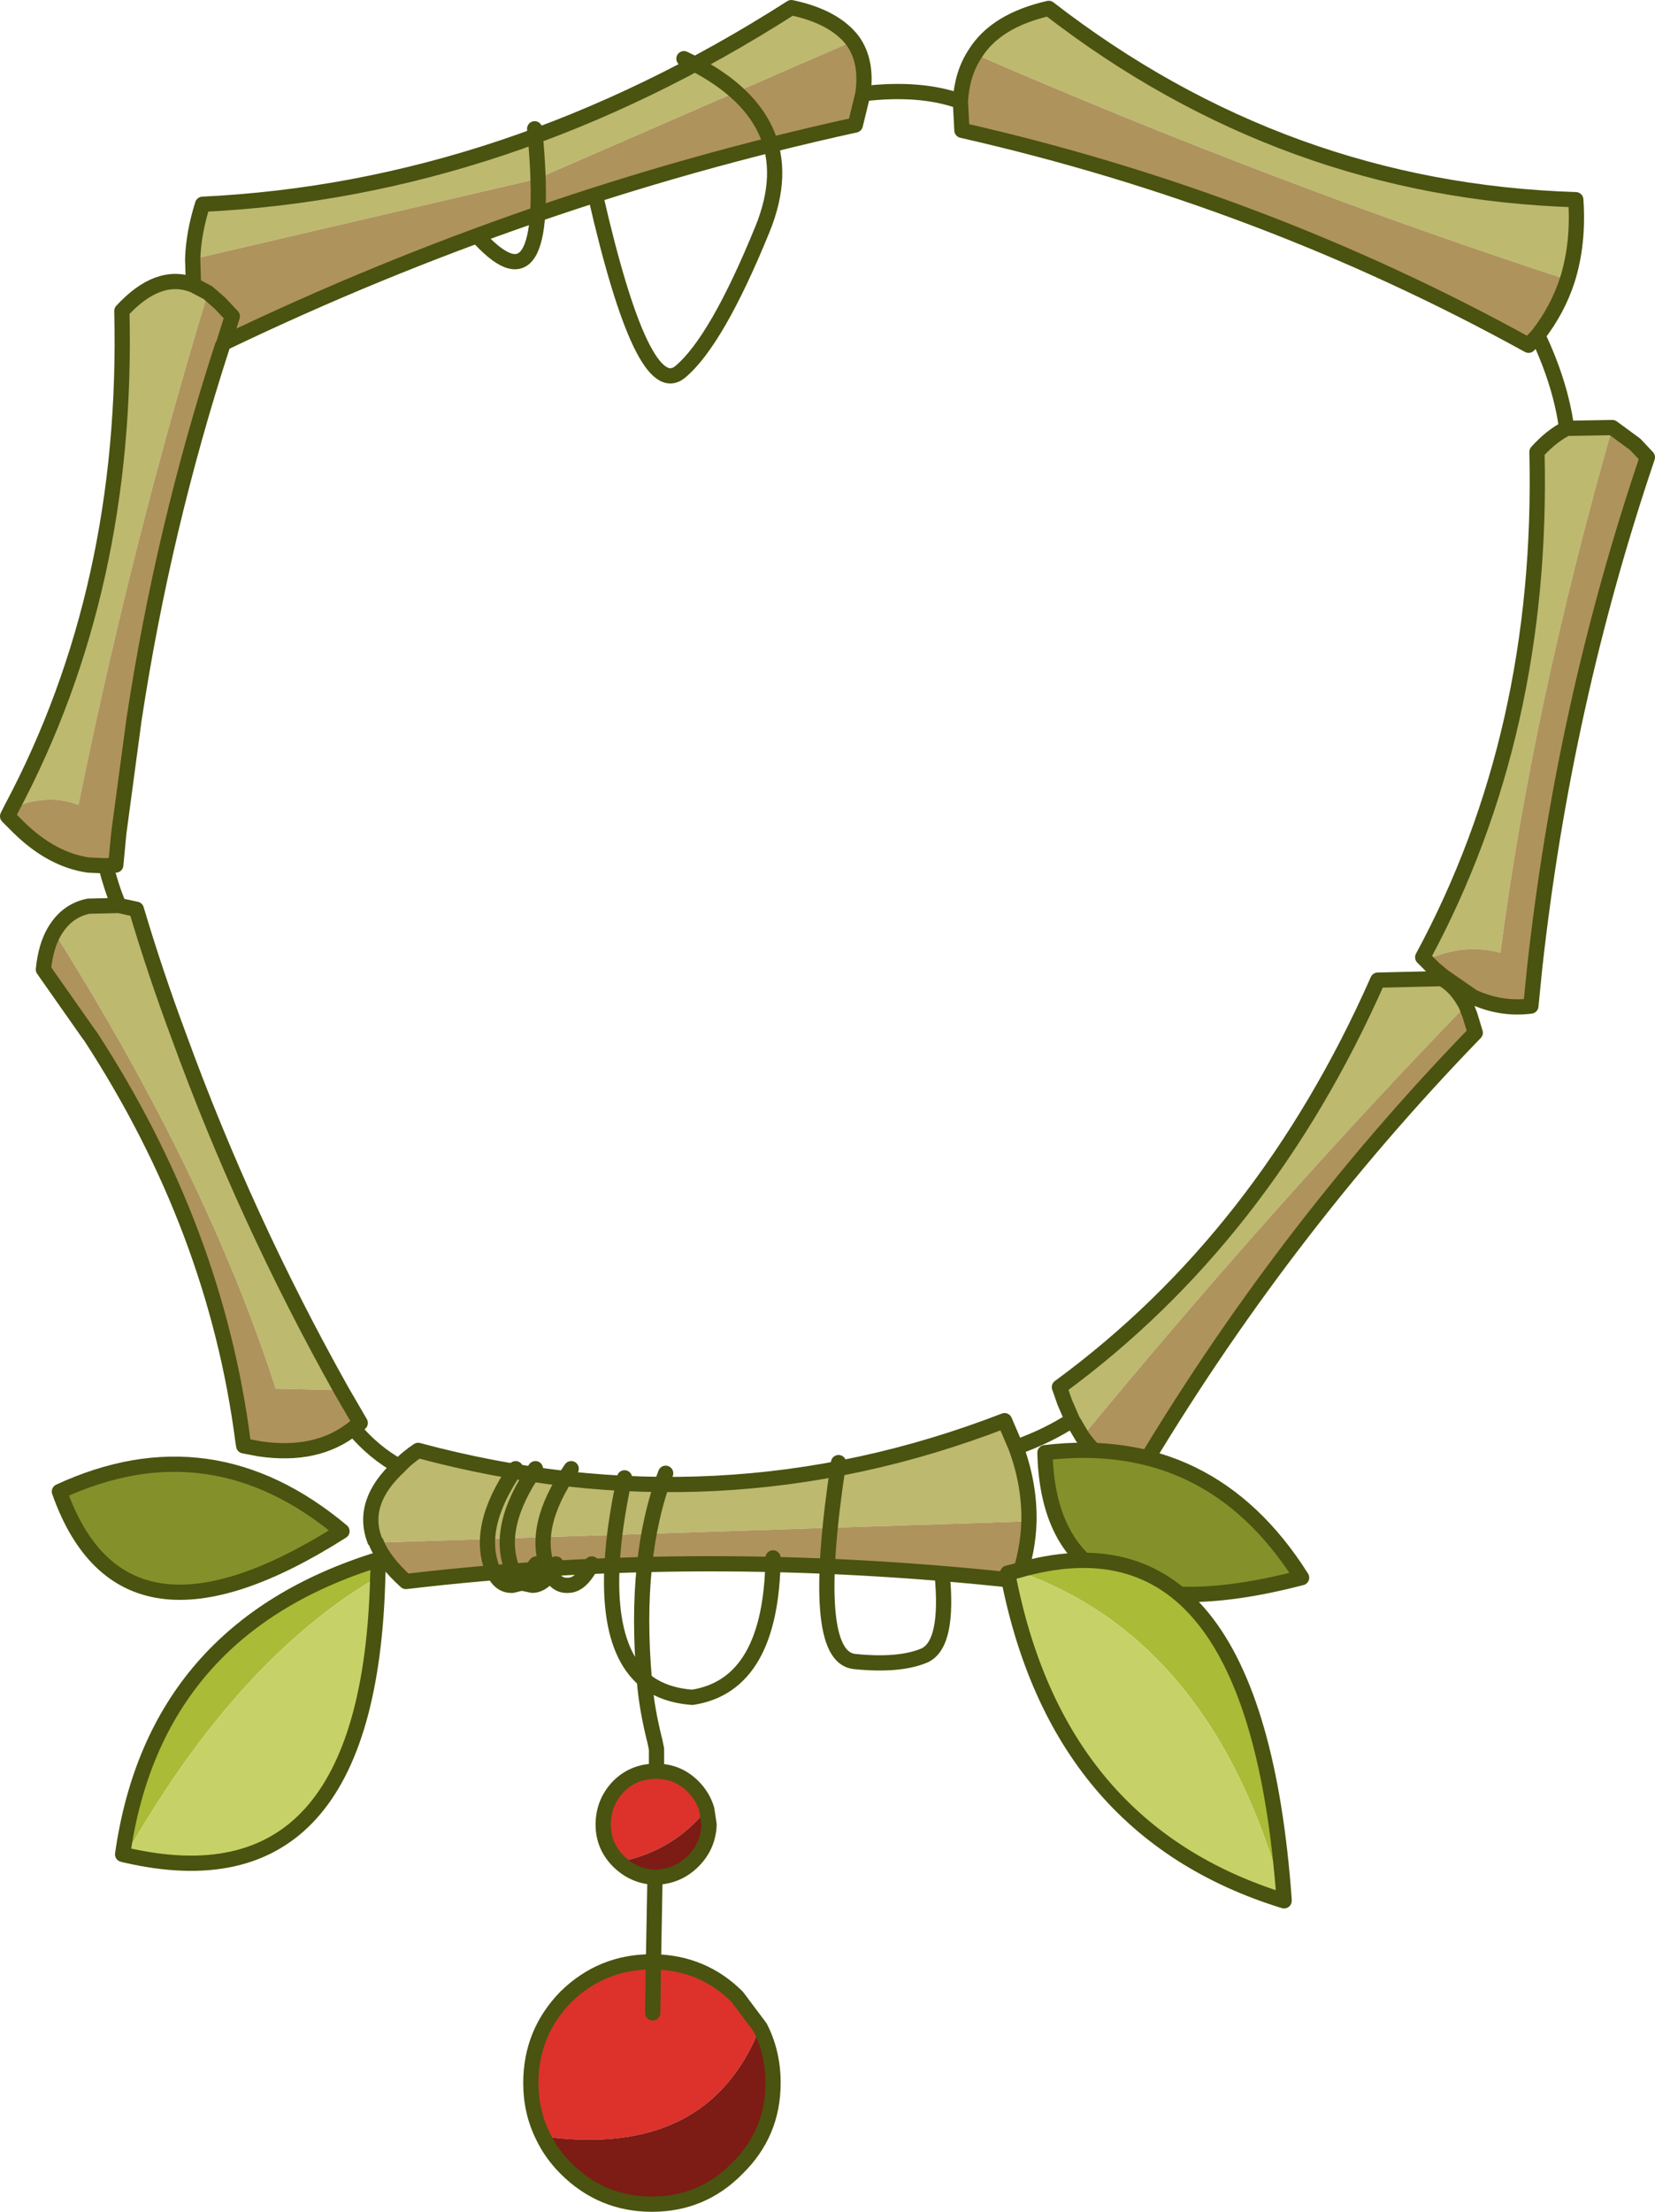
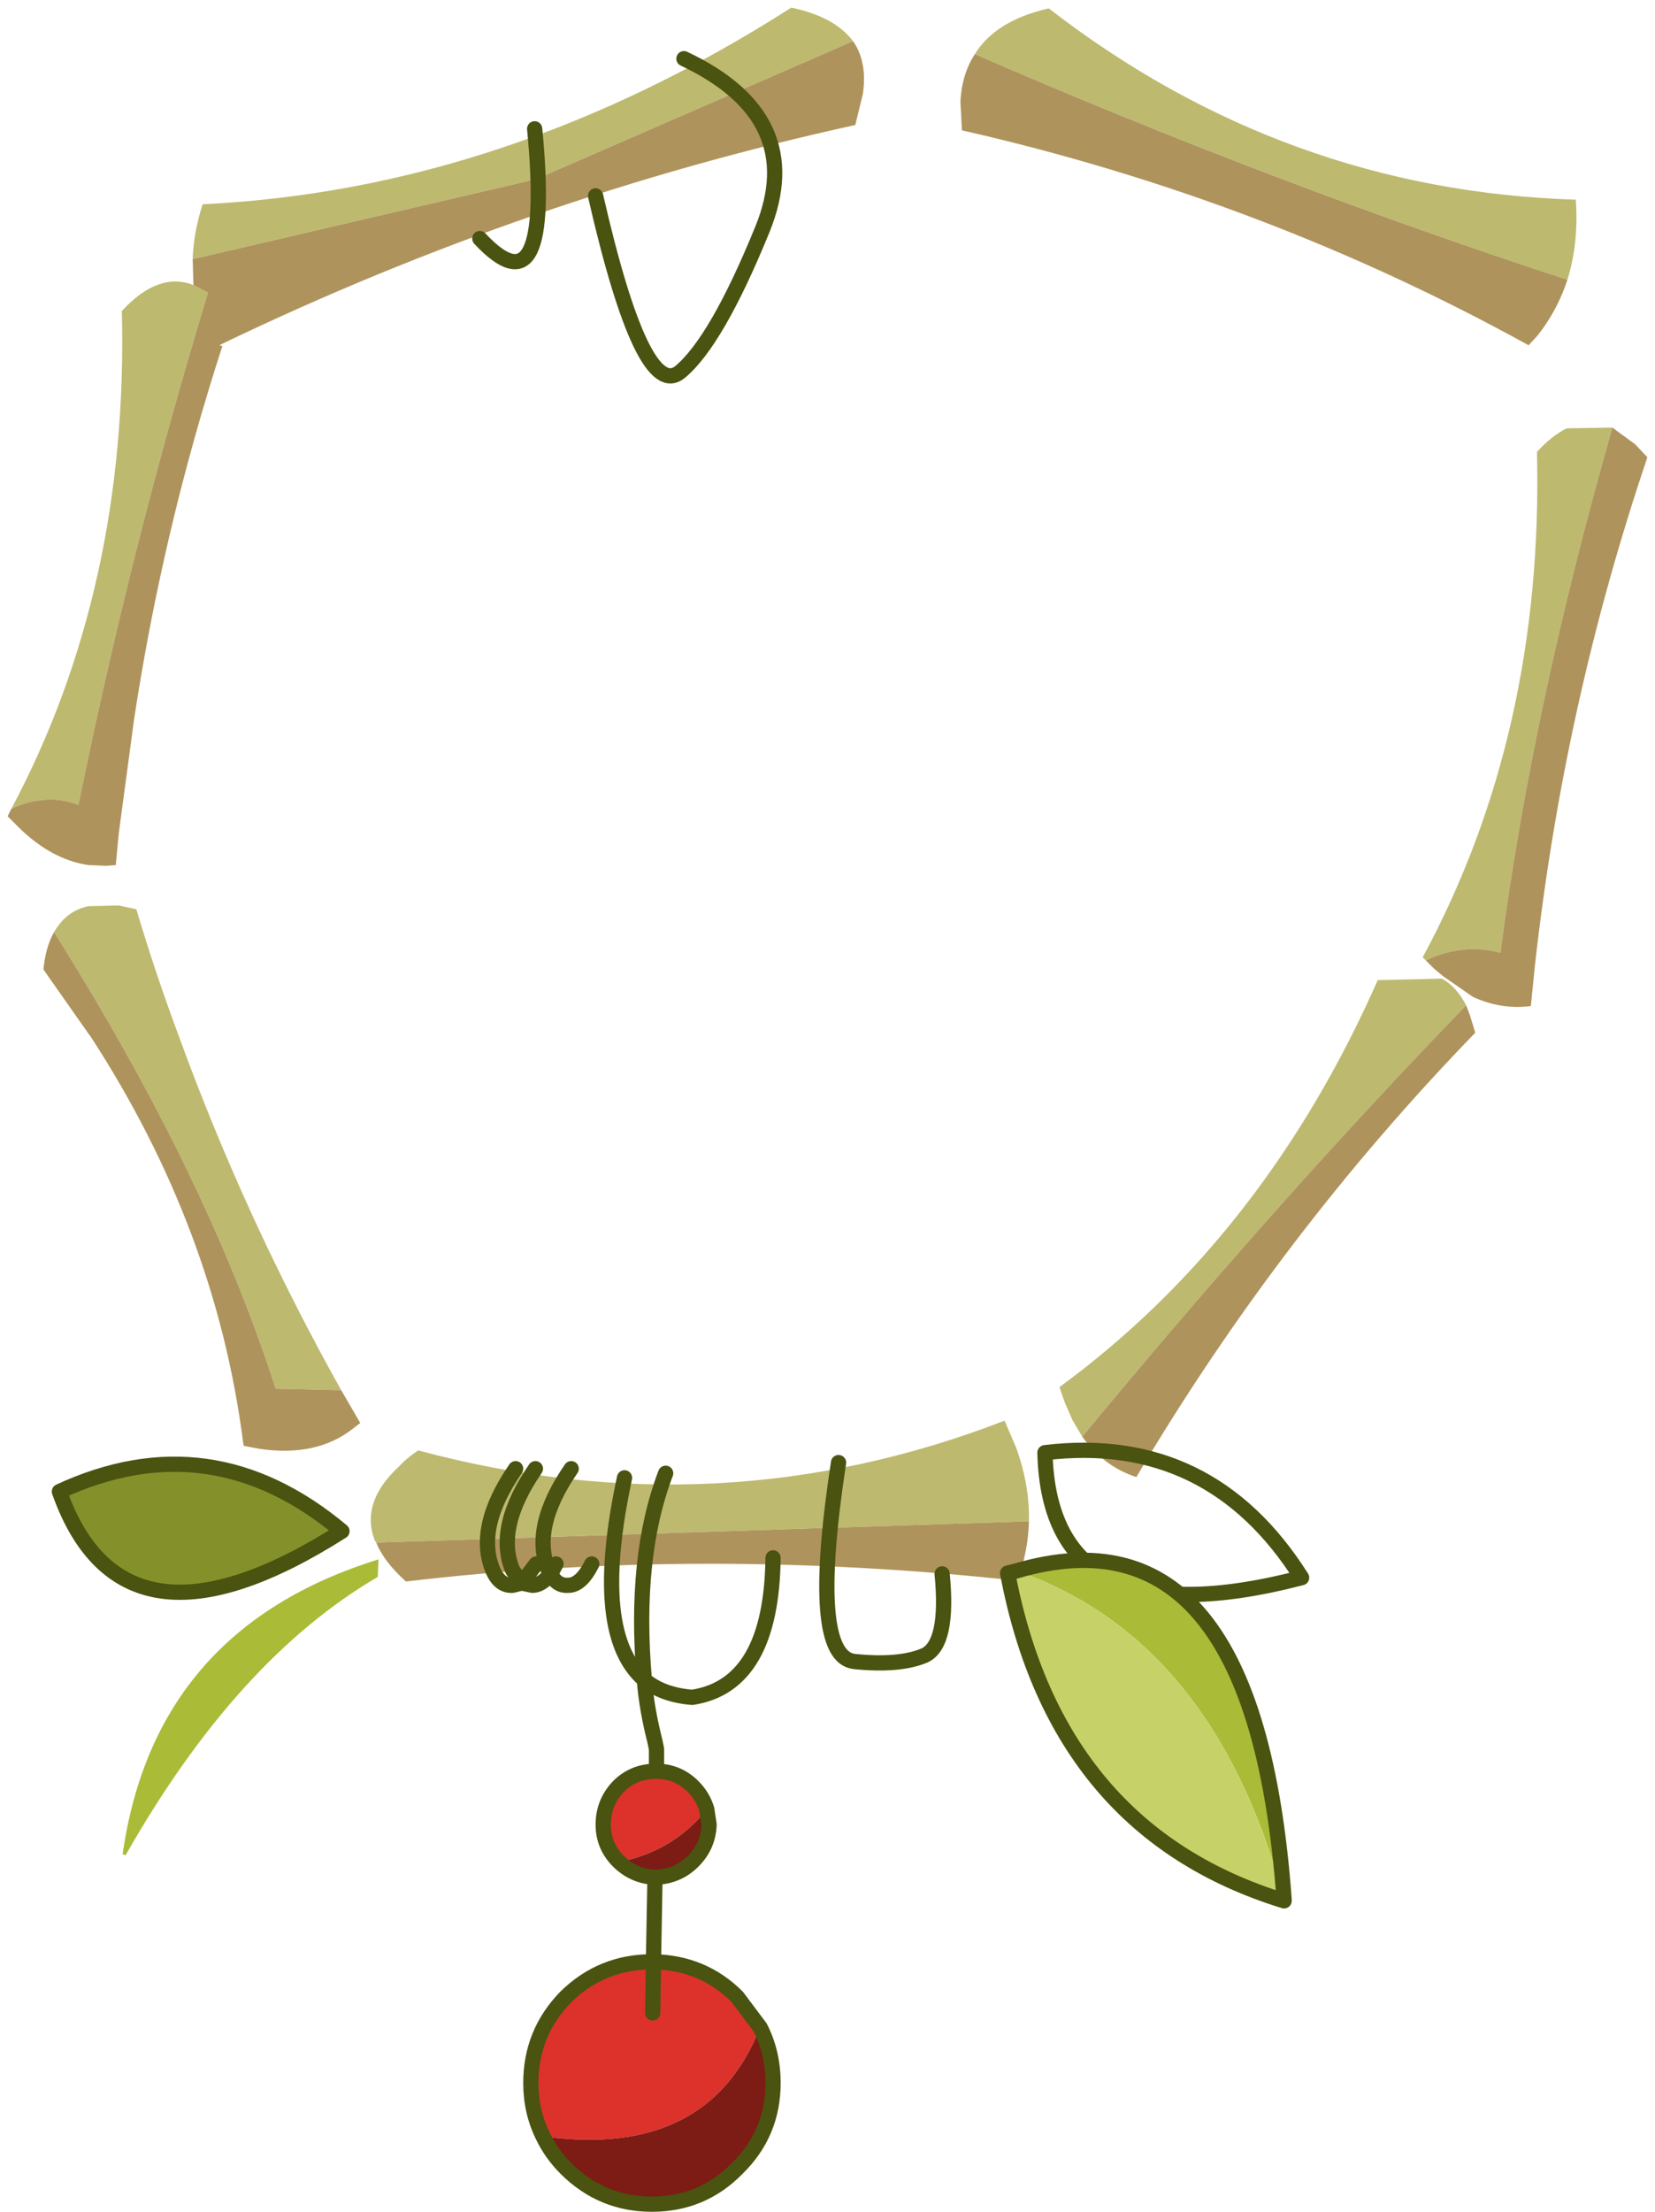
<svg xmlns="http://www.w3.org/2000/svg" xmlns:xlink="http://www.w3.org/1999/xlink" width="108.65px" height="145.1px">
  <g transform="matrix(1, 0, 0, 1, -220.65, -127.9)">
    <use xlink:href="#object-0" width="108.65" height="145.1" transform="matrix(1, 0, 0, 1, 220.65, 127.9)" />
  </g>
  <defs>
    <g transform="matrix(1, 0, 0, 1, -220.65, -127.9)" id="object-0">
      <path fill-rule="evenodd" fill="#bdb96f" stroke="none" d="M323.5 156L326.5 155.95Q321.25 174.3 319.15 190.4Q316.7 189.75 314.25 190.9L314.05 190.7Q322 176 321.55 157.55Q322.5 156.5 323.5 156M315.3 192.1Q316.25 192.6 316.9 193.85Q304.45 206.7 291.7 222.15L291.05 221.05L290.55 219.9L290.2 218.9Q303.65 209.05 311.1 192.2L315.3 192.1M287.35 222.85Q288.25 225.3 288.2 227.7L245.35 229.1L245.25 228.95Q244.3 226.45 246.85 224.1Q247.35 223.55 248.1 223.05Q267.85 228.35 286.6 221.1L287.35 222.85M224.2 189.05Q225 187.65 226.45 187.35L228.45 187.3L229.6 187.55Q230.85 191.75 232.4 195.9Q236.75 207.85 243.05 219.1L238.75 219Q234.25 205 224.2 189.05M221.4 180.95Q229.1 166.5 228.65 148.3Q231.05 145.7 233.35 146.6L234.3 147.1Q229.25 163.7 225.8 180.7Q223.7 179.9 221.4 180.95M233.3 144.9Q233.35 143.2 233.95 141.3Q253.9 140.35 272.6 128.4Q275.45 129 276.65 130.6L255.85 139.65L233.3 144.9M284.65 131.45Q286 129.25 289.5 128.45Q304.95 140.4 324.1 141Q324.3 143.85 323.55 146.25Q304.1 139.9 284.65 131.45" />
      <path fill-rule="evenodd" fill="#af935c" stroke="none" d="M326.5 155.95L328 157.05L328.8 157.9Q323.3 174.15 321.4 191.4L321.15 193.9Q319.2 194.15 317.35 193.3L315.4 191.95L314.8 191.45L314.25 190.9Q316.7 189.75 319.15 190.4Q321.25 174.3 326.5 155.95M316.9 193.85L317.15 194.5L317.5 195.65Q304.7 208.85 295.25 224.8Q293.1 224.1 291.7 222.15Q304.45 206.7 316.9 193.85M288.2 227.7Q288.15 229.65 287.45 231.6Q266.75 229.35 247.3 231.65Q245.85 230.35 245.35 229.1L288.2 227.7M243.85 221.6Q241.45 223.5 237.7 222.95L236.65 222.75L236.6 222.45Q234.8 208.5 226.6 195.9L226.45 195.7L223.5 191.5Q223.65 190 224.2 189.05Q234.25 205 238.75 219L243.05 219.1L244.3 221.25L243.85 221.6M227.6 184.7L226.45 184.65Q224.05 184.3 221.9 182.2L221.15 181.45L221.4 180.95Q223.7 179.9 225.8 180.7Q229.25 163.7 234.3 147.1L235.1 147.8L235.9 148.65L235.35 150.4L235.05 150.55L235.25 150.6Q231.35 162.6 229.45 175.1L228.45 182.55L228.25 184.65L227.6 184.7M233.35 146.6L233.3 144.9L255.85 139.65L276.65 130.6Q277.6 131.95 277.3 134.05L276.8 136.1Q255.35 140.8 235.35 150.4L235.9 148.65L235.1 147.8L234.3 147.1L233.35 146.6M283.7 134.55Q283.8 132.75 284.65 131.45Q304.1 139.9 323.55 146.25Q322.9 148.25 321.6 149.9L321 150.55Q303.6 140.95 283.8 136.45L283.7 134.55" />
-       <path fill="none" stroke="#4a530f" stroke-width="1" stroke-linecap="round" stroke-linejoin="round" d="M323.5 156L326.5 155.95L328 157.05L328.8 157.9Q323.3 174.15 321.4 191.4L321.15 193.9Q319.2 194.15 317.35 193.3L315.4 191.95L315.3 192.1Q316.25 192.6 316.9 193.85L317.15 194.5L317.5 195.65Q304.7 208.85 295.25 224.8Q293.1 224.1 291.7 222.15L291.05 221.05Q289.45 222.1 287.35 222.85Q288.25 225.3 288.2 227.7Q288.15 229.65 287.45 231.6Q266.75 229.35 247.3 231.65Q245.85 230.35 245.35 229.1M245.25 228.95Q244.3 226.45 246.85 224.1Q245.2 223.2 243.85 221.6Q241.45 223.5 237.7 222.95L236.65 222.75L236.6 222.45Q234.8 208.5 226.6 195.9L226.45 195.7L223.5 191.5Q223.65 190 224.2 189.05Q225 187.65 226.45 187.35L228.45 187.3Q227.95 186.1 227.6 184.7L226.45 184.65Q224.05 184.3 221.9 182.2L221.15 181.45L221.4 180.95Q229.1 166.5 228.65 148.3Q231.05 145.7 233.35 146.6L233.3 144.9Q233.35 143.2 233.95 141.3Q253.9 140.35 272.6 128.4Q275.45 129 276.65 130.6Q277.6 131.95 277.3 134.05Q281.05 133.6 283.7 134.55Q283.8 132.75 284.65 131.45Q286 129.25 289.5 128.45Q304.95 140.4 324.1 141Q324.3 143.85 323.55 146.25Q322.9 148.25 321.6 149.9Q323.1 153.05 323.5 156Q322.5 156.5 321.55 157.55Q322 176 314.05 190.7L314.25 190.9L314.8 191.45L315.4 191.95M235.35 150.4L235.9 148.65L235.1 147.8L234.3 147.1L233.35 146.6M227.6 184.7L228.25 184.65L228.45 182.55L229.45 175.1Q231.35 162.6 235.25 150.6M235.35 150.4Q255.35 140.8 276.8 136.1L277.3 134.05M321.6 149.9L321 150.55Q303.6 140.95 283.8 136.45L283.7 134.55M315.3 192.1L311.1 192.2Q303.65 209.05 290.2 218.9L290.55 219.9L291.05 221.05M286.6 221.1L287.35 222.85M246.85 224.1Q247.35 223.55 248.1 223.05Q267.85 228.35 286.6 221.1M243.85 221.6L244.3 221.25L243.05 219.1Q236.75 207.85 232.4 195.9Q230.85 191.75 229.6 187.55L228.45 187.3" />
      <path fill-rule="evenodd" fill="#aabb37" stroke="none" d="M228.9 249.6L228.7 249.55Q230.8 234.75 245.5 230.2L245.45 231.35Q236.2 236.75 228.9 249.6" />
-       <path fill-rule="evenodd" fill="#c6d268" stroke="none" d="M245.45 231.35Q244.9 253.3 228.9 249.6Q236.2 236.75 245.45 231.35" />
-       <path fill="none" stroke="#4a530f" stroke-width="1" stroke-linecap="round" stroke-linejoin="round" d="M228.9 249.6L228.7 249.55Q230.8 234.75 245.5 230.2L245.45 231.35Q244.9 253.3 228.9 249.6" />
-       <path fill-rule="evenodd" fill="#84912b" stroke="none" d="M306.1 231.4Q289.55 235.7 289.25 223.2Q300.1 221.9 306.1 231.4" />
      <path fill="none" stroke="#4a530f" stroke-width="1" stroke-linecap="round" stroke-linejoin="round" d="M306.1 231.4Q300.1 221.9 289.25 223.2Q289.55 235.7 306.1 231.4" />
      <path fill-rule="evenodd" fill="#84912b" stroke="none" d="M243.1 228.35Q228.7 237.5 224.55 225.75Q234.5 221.15 243.1 228.35" />
      <path fill="none" stroke="#4a530f" stroke-width="1" stroke-linecap="round" stroke-linejoin="round" d="M243.1 228.35Q234.5 221.15 224.55 225.75Q228.7 237.5 243.1 228.35" />
      <path fill-rule="evenodd" fill="#aabb37" stroke="none" d="M304.95 252.5Q300.35 235.45 287.4 230.95Q303.05 226.35 304.95 252.5L304.95 252.6L304.95 252.5" />
      <path fill-rule="evenodd" fill="#c6d268" stroke="none" d="M287.4 230.95Q300.35 235.45 304.95 252.5L304.95 252.6Q290 248 286.8 231.1L287.4 230.95" />
      <path fill="none" stroke="#4a530f" stroke-width="1" stroke-linecap="round" stroke-linejoin="round" d="M304.95 252.5Q303.05 226.35 287.4 230.95L286.8 231.1Q290 248 304.95 252.6L304.95 252.5" />
      <path fill-rule="evenodd" fill="#dc322b" stroke="none" d="M263.75 244.1Q265.15 244.1 266.15 245.1Q266.8 245.75 267.05 246.6Q264.85 249.35 261.3 250.05L261.25 250Q260.25 249 260.25 247.6Q260.25 246.15 261.25 245.1Q262.25 244.1 263.7 244.1L263.75 244.1M263.55 256.6Q266.8 256.65 269.05 258.9L270.55 260.9Q267.15 269.55 256.3 268.05Q255.5 266.45 255.5 264.55Q255.5 261.25 257.8 258.9Q260.15 256.6 263.45 256.6L263.55 256.6L263.5 259.95L263.55 256.6" />
      <path fill-rule="evenodd" fill="#7d1b15" stroke="none" d="M267.05 246.6L267.2 247.6Q267.15 249 266.15 250Q265.15 251 263.7 251.05L263.65 251.05Q262.3 251 261.3 250.05Q264.85 249.35 267.05 246.6M270.55 260.9Q271.4 262.55 271.4 264.55Q271.4 267.85 269.05 270.15Q266.75 272.5 263.45 272.5Q260.15 272.5 257.8 270.15Q256.85 269.2 256.3 268.05Q267.15 269.55 270.55 260.9" />
      <path fill="none" stroke="#4a530f" stroke-width="1" stroke-linecap="round" stroke-linejoin="round" d="M265.55 131.75Q273.7 135.6 270.7 142.95Q267.7 150.3 265.3 152.3Q262.85 154.3 259.75 140.75M255.75 136.35Q256.95 148.7 252.15 143.55M275.7 223.85Q273.75 236.6 276.75 236.9Q279.7 237.2 281.35 236.5Q282.95 235.75 282.5 231.15M262.95 238.1Q264.15 239.1 266.1 239.25Q271.3 238.45 271.4 230.1M263.75 244.1Q265.15 244.1 266.15 245.1Q266.8 245.75 267.05 246.6L267.2 247.6Q267.15 249 266.15 250Q265.15 251 263.7 251.05L263.65 251.05L263.55 256.6Q266.8 256.65 269.05 258.9L270.55 260.9Q271.4 262.55 271.4 264.55Q271.4 267.85 269.05 270.15Q266.75 272.5 263.45 272.5Q260.15 272.5 257.8 270.15Q256.85 269.2 256.3 268.05Q255.5 266.45 255.5 264.55Q255.5 261.25 257.8 258.9Q260.15 256.6 263.45 256.6L263.55 256.6L263.5 259.95M261.25 250Q260.25 249 260.25 247.6Q260.25 246.15 261.25 245.1Q262.25 244.1 263.7 244.1L263.75 244.1L263.75 242.65L263.65 242.15Q263.1 240 262.95 238.1Q259.45 235.1 261.65 224.85M257.15 230.5L256.8 231.15Q257.2 231.95 257.95 231.9Q258.8 231.9 259.5 230.5M255.85 230.5L254.9 231.75L255.6 231.9Q256.2 231.9 256.8 231.15L256.65 230.9Q255.5 228.1 258.15 224.25M254.5 224.25Q251.85 228.1 253 230.9Q253.45 231.95 254.3 231.9L254.9 231.75L254.3 230.9Q253.15 228.1 255.8 224.25M263.65 251.05Q262.3 251 261.3 250.05M264.35 224.55Q262.25 230.05 262.95 238.1" />
    </g>
  </defs>
</svg>